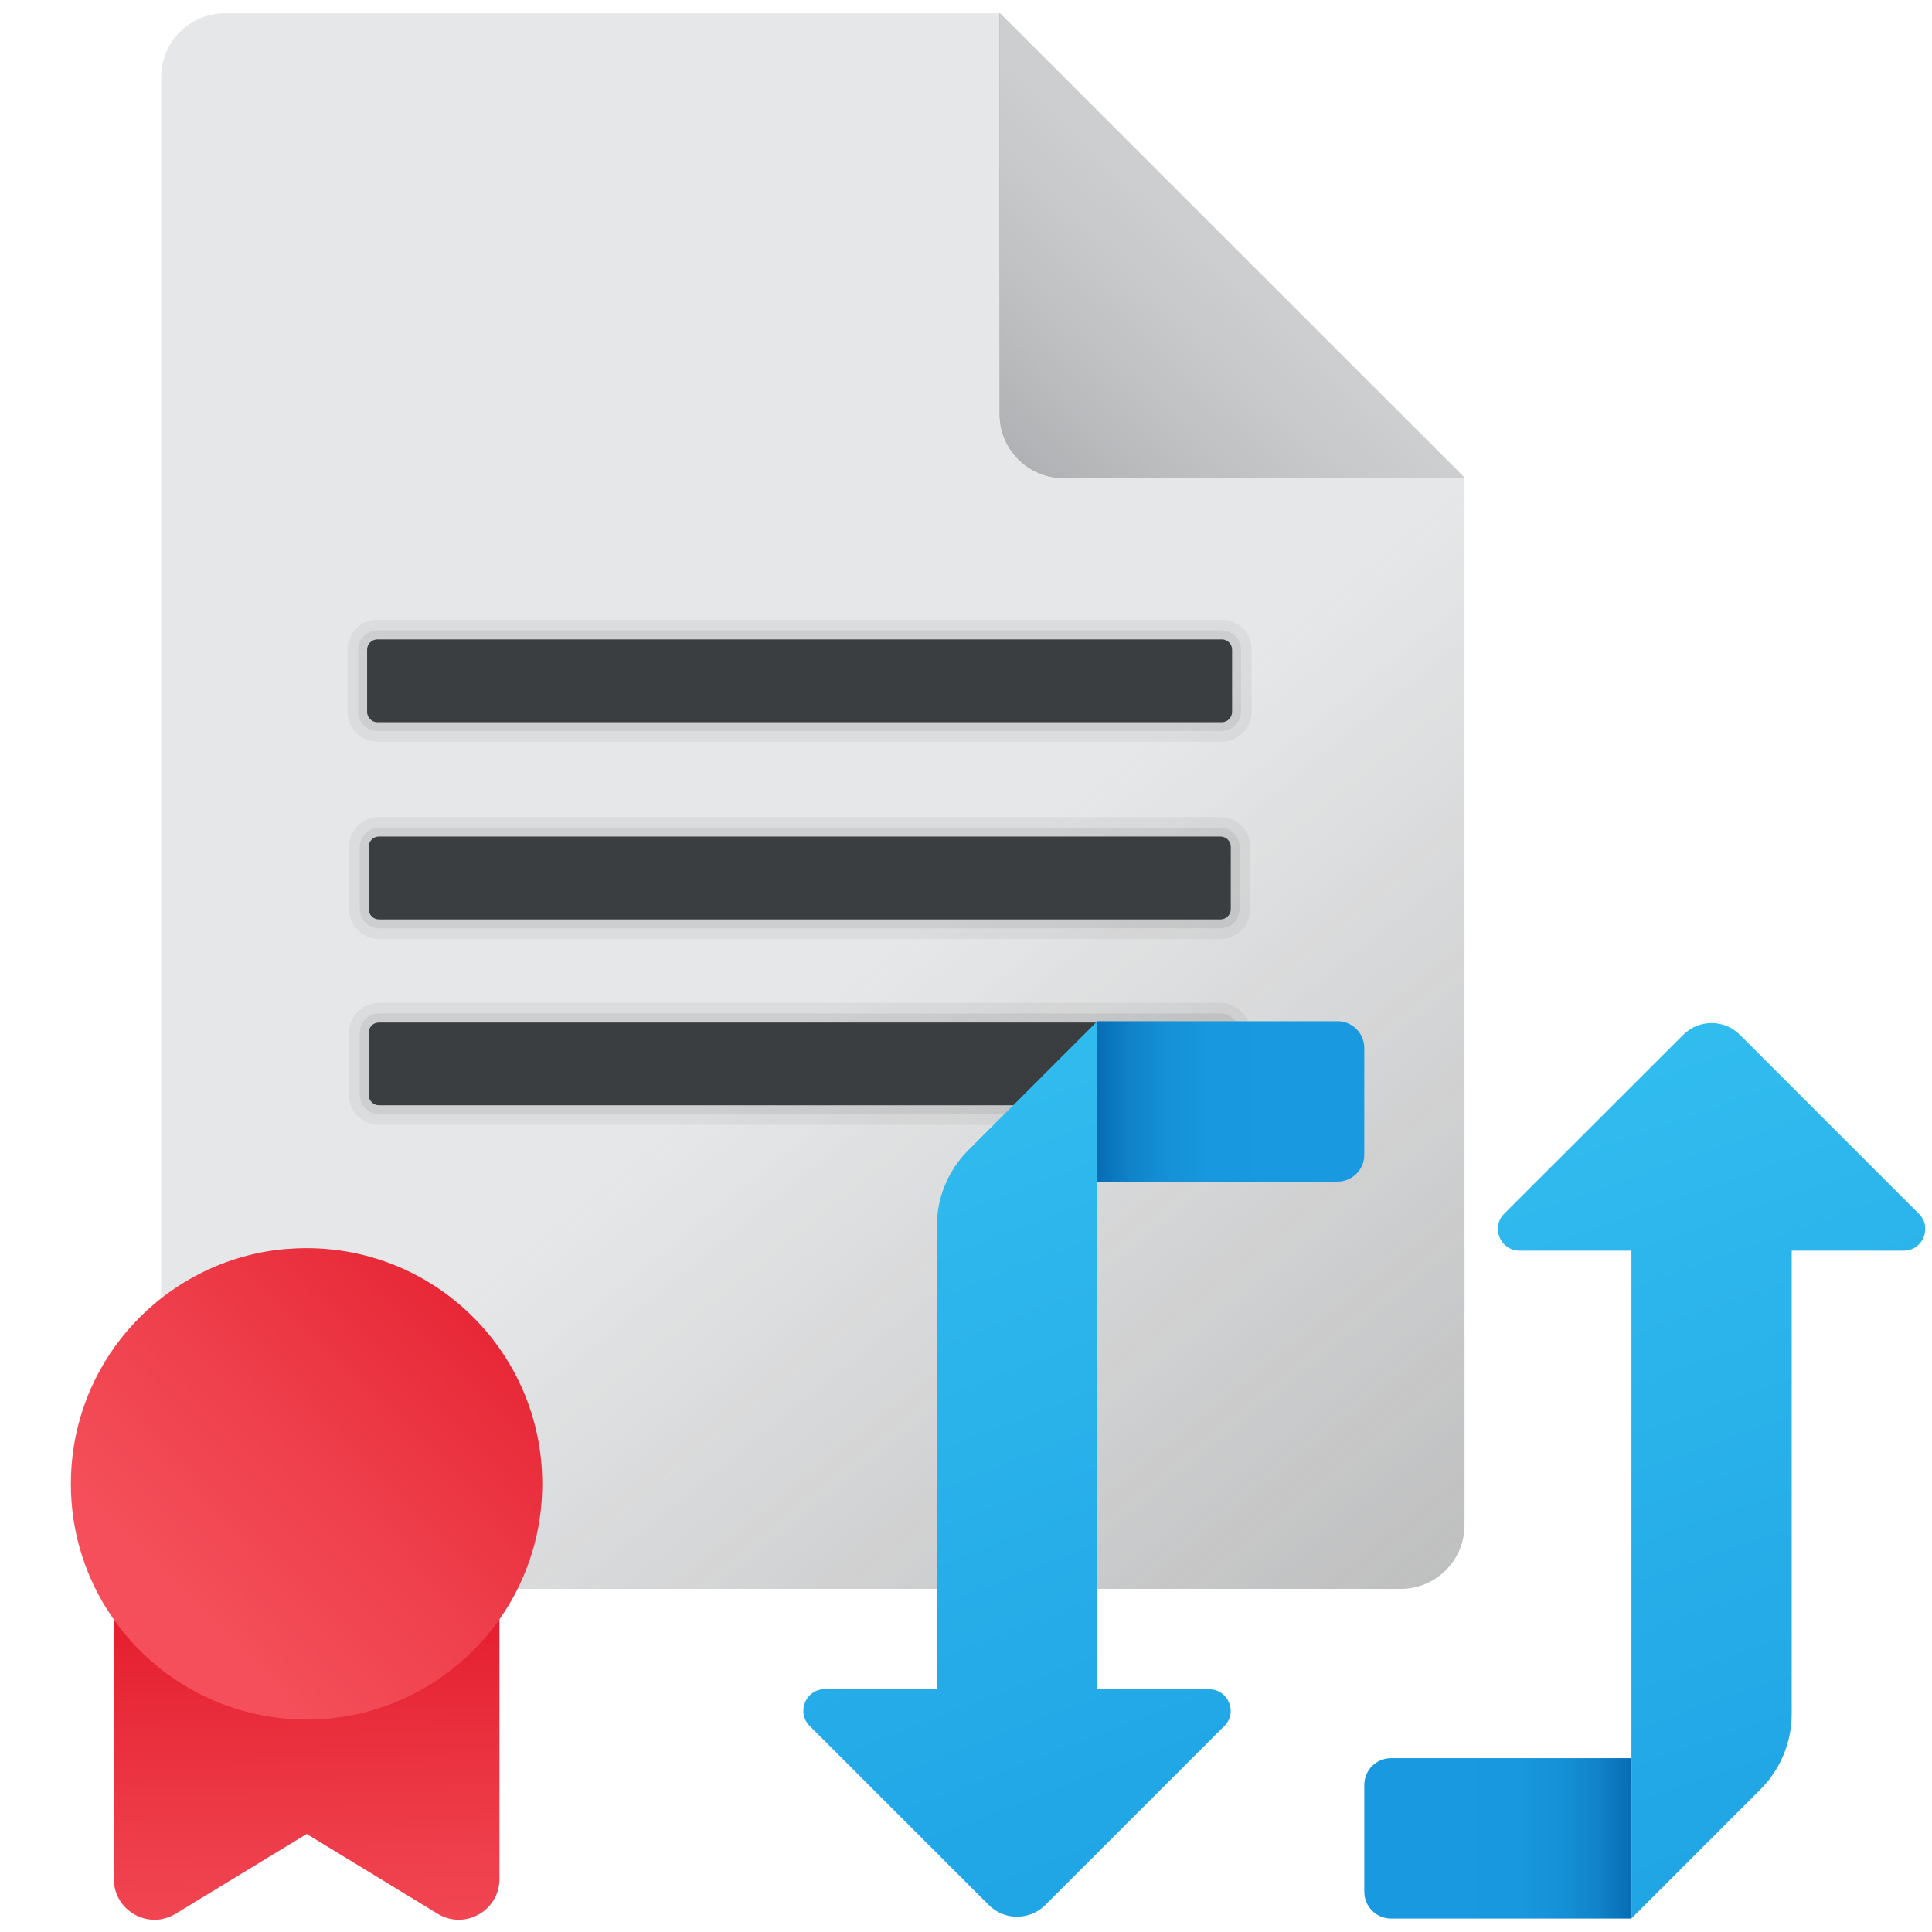
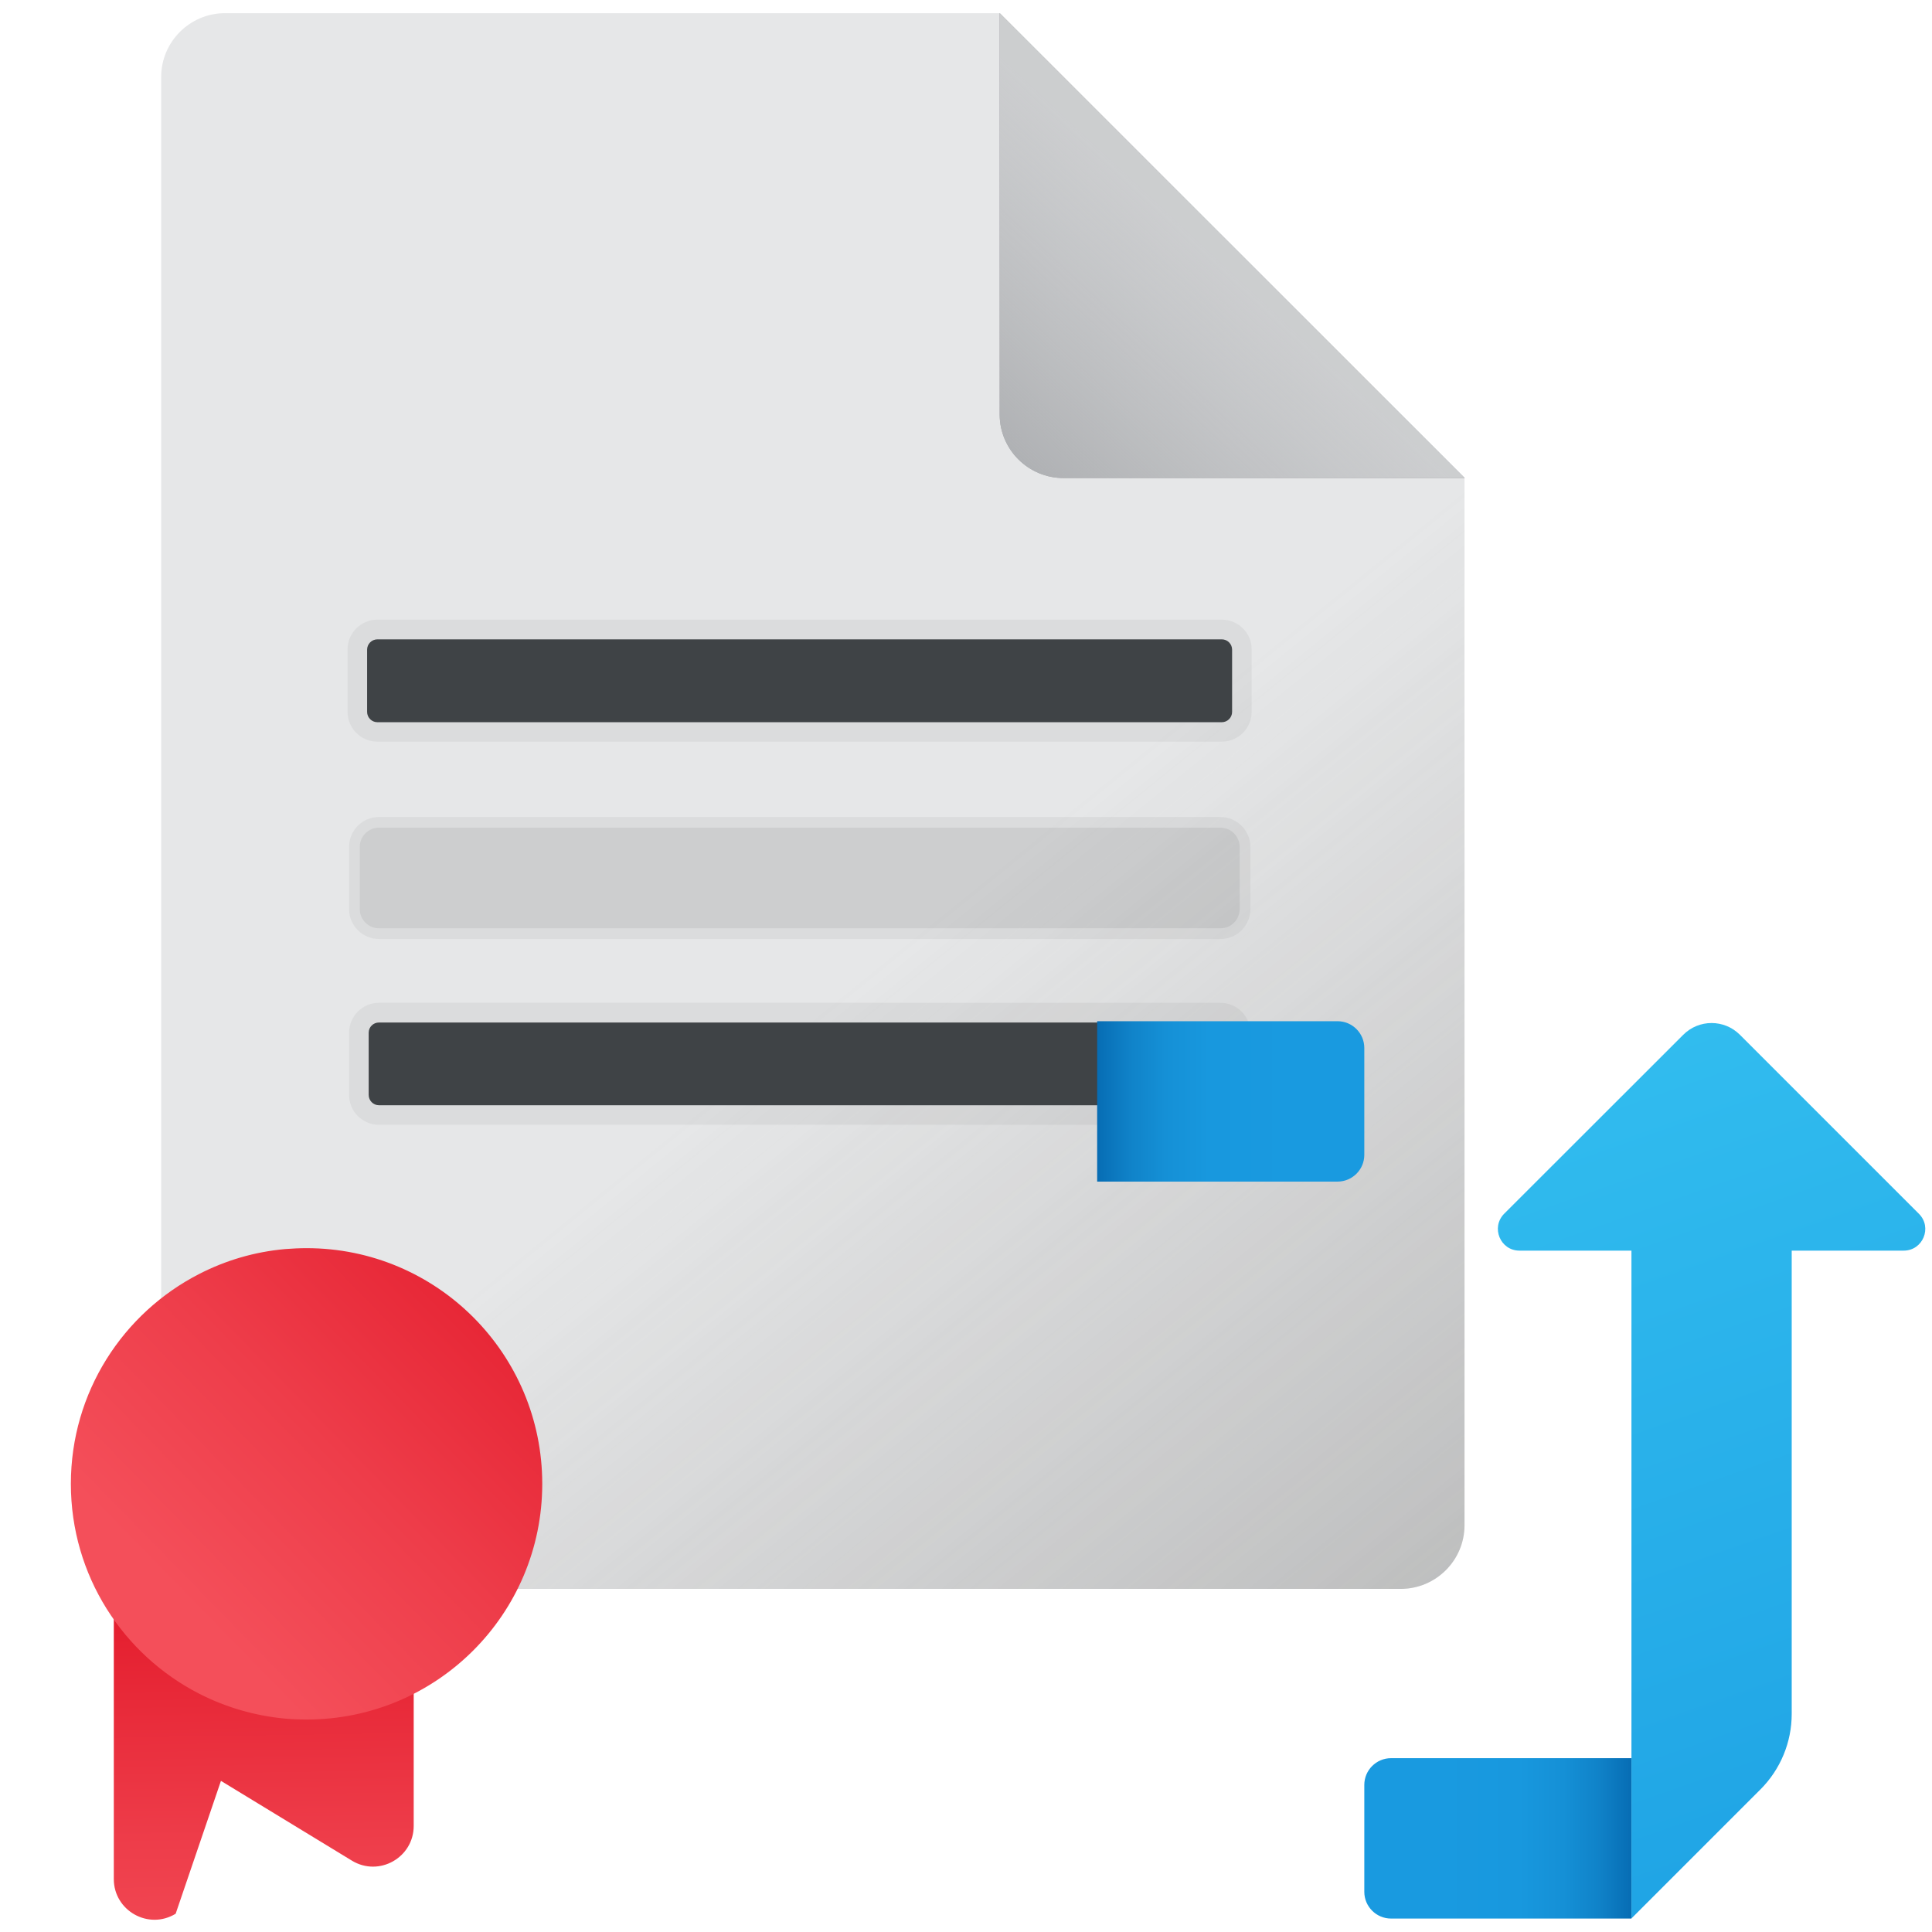
<svg xmlns="http://www.w3.org/2000/svg" version="1.1" id="Layer_1" x="0px" y="0px" viewBox="0 0 1480.4 1480.4" style="enable-background:new 0 0 1480.4 1480.4;" xml:space="preserve">
  <style type="text/css">
	.st0{fill:#E6E7E8;}
	.st1{opacity:0.6;enable-background:new    ;}
	.st2{fill:url(#SVGID_1_);}
	.st3{fill:#424649;}
	.st4{opacity:7.000000e-02;enable-background:new    ;}
	.st5{opacity:5.000000e-02;enable-background:new    ;}
	.st6{fill:#A6A8AB;}
	.st7{opacity:0.6;fill:url(#SVGID_00000013882154362582559600000011524740807691209101_);enable-background:new    ;}
	.st8{fill:url(#SVGID_00000074407138281580611490000006023573268173039288_);}
	.st9{fill:url(#SVGID_00000169554730329442832780000012317409953313416378_);}
	.st10{fill:url(#SVGID_00000053509343896569850480000005582296002954686387_);}
	.st11{fill:url(#SVGID_00000024720879571023490450000016204350861199245450_);}
	.st12{fill:url(#SVGID_00000176003703879724870910000012194144068961296799_);}
	.st13{fill:url(#SVGID_00000007424971494430031650000003894050869899768758_);}
</style>
  <g>
    <g>
      <path class="st0" d="M123.5,59v1109.6c0,26.9,21.8,48.9,48.9,48.9h900.9c26.9,0,48.9-21.8,48.9-48.9V366.3L766,10.1H172.4    C145.5,10.1,123.5,32,123.5,59z" />
    </g>
    <g class="st1">
      <linearGradient id="SVGID_1_" gradientUnits="userSpaceOnUse" x1="498.86" y1="1501.504" x2="1537.477" y2="2781.49" gradientTransform="matrix(1 0 0 1 0 -878.252)">
        <stop offset="0.121" style="stop-color:#6F6F6E;stop-opacity:0" />
        <stop offset="0.816" style="stop-color:#6F6F6E" />
      </linearGradient>
      <path class="st2" d="M123.5,59v1109.6c0,26.9,21.8,48.9,48.9,48.9h900.9c26.9,0,48.9-21.8,48.9-48.9V366.3L766,10.1H172.4    C145.5,10.1,123.5,32,123.5,59z" />
    </g>
-     <path class="st3" d="M290.4,641h644.8c4.4,0,7.9,3.6,7.9,7.9v47.7c0,4.4-3.6,7.9-7.9,7.9H290.4c-4.4,0-7.9-3.6-7.9-7.9v-47.7   C282.5,644.6,286,641,290.4,641z" />
    <path class="st3" d="M290.4,783.5h644.8c4.4,0,7.9,3.6,7.9,7.9V839c0,4.4-3.6,7.9-7.9,7.9H290.4c-4.4,0-7.9-3.6-7.9-7.9v-47.7   C282.5,787,286,783.5,290.4,783.5z" />
    <path class="st3" d="M289.2,489.9h647c4.4,0,7.9,3.6,7.9,7.9v47.7c0,4.4-3.6,7.9-7.9,7.9h-647c-4.4,0-7.9-3.6-7.9-7.9v-47.7   C281.3,493.5,284.8,489.9,289.2,489.9z" />
    <g class="st4">
      <path d="M935.1,634.2H290.4c-8.1,0-14.7,6.6-14.7,14.7v47.7c0,8.1,6.6,14.7,14.7,14.7h644.8c8.1,0,14.7-6.6,14.7-14.7v-47.7    C949.8,640.8,943.3,634.2,935.1,634.2z" />
-       <path d="M935.1,776.6H290.4c-8.1,0-14.7,6.6-14.7,14.7V839c0,8.1,6.6,14.7,14.7,14.7h644.8c8.1,0,14.7-6.6,14.7-14.7v-47.7    C949.8,783.2,943.3,776.6,935.1,776.6z" />
-       <path d="M936.2,483h-647c-8.1,0-14.7,6.6-14.7,14.7v47.7c0,8.1,6.6,14.7,14.7,14.7h647c8.1,0,14.7-6.6,14.7-14.7v-47.7    C951,489.7,944.4,483,936.2,483z" />
    </g>
    <g class="st5">
      <path d="M935.1,626H290.4c-12.7,0-22.9,10.3-22.9,22.9v47.7c0,12.7,10.3,22.9,22.9,22.9h644.8c12.7,0,22.9-10.3,22.9-22.9v-47.7    C958.1,636.3,947.7,626,935.1,626z" />
      <path d="M935.1,768.4H290.4c-12.7,0-22.9,10.3-22.9,22.9V839c0,12.7,10.3,22.9,22.9,22.9h644.8c12.7,0,22.9-10.3,22.9-22.9v-47.7    C958.1,778.7,947.7,768.4,935.1,768.4z" />
      <path d="M936.2,474.8h-647c-12.7,0-22.9,10.3-22.9,22.9v47.7c0,12.7,10.3,22.9,22.9,22.9h647c12.7,0,22.9-10.3,22.9-22.9v-47.7    C959.2,485.1,948.9,474.8,936.2,474.8z" />
    </g>
    <path class="st6" d="M814.9,366.3h307.4L766,10.1v307.4C766,344.4,787.9,366.3,814.9,366.3z" />
    <path class="st6" d="M814.9,366.3h307.4L766,10.1v307.4C766,344.4,787.9,366.3,814.9,366.3z" />
    <linearGradient id="SVGID_00000119829657295388558460000011547094093919959178_" gradientUnits="userSpaceOnUse" x1="752.853" y1="1086.465" x2="1060.724" y2="1416.883" gradientTransform="matrix(1 0 0 -1 0 1480)">
      <stop offset="0" style="stop-color:#FFFFFF;stop-opacity:0" />
      <stop offset="0.588" style="stop-color:#E6E7E8" />
    </linearGradient>
    <path style="opacity:0.6;fill:url(#SVGID_00000119829657295388558460000011547094093919959178_);enable-background:new    ;" d="   M814.9,366.3h307.4L766,10.1v307.4C766,344.4,787.9,366.3,814.9,366.3z" />
  </g>
  <g>
    <linearGradient id="SVGID_00000068637318755880880650000014565538066361290679_" gradientUnits="userSpaceOnUse" x1="-695.88" y1="1632.807" x2="-654.939" y2="1632.807" gradientTransform="matrix(-5 0 0 5 -2434 -7320)">
      <stop offset="0.266" style="stop-color:#199AE0" />
      <stop offset="0.582" style="stop-color:#1898DE" />
      <stop offset="0.745" style="stop-color:#1590D6" />
      <stop offset="0.873" style="stop-color:#1083C9" />
      <stop offset="0.982" style="stop-color:#0870B7" />
      <stop offset="1" style="stop-color:#076CB3" />
    </linearGradient>
    <path style="fill:url(#SVGID_00000068637318755880880650000014565538066361290679_);" d="M840.7,905.4h184.2   c11.3,0,20.5-9.2,20.5-20.5v-81.9c0-11.3-9.2-20.5-20.5-20.5H840.7V905.4z" />
    <linearGradient id="SVGID_00000040555246462041633720000011047389814437491627_" gradientUnits="userSpaceOnUse" x1="-48.312" y1="1158.566" x2="5.226" y2="1020.727" gradientTransform="matrix(5 0 0 -5 876 6600)">
      <stop offset="0" style="stop-color:#32BDEF" />
      <stop offset="1" style="stop-color:#1EA2E4" />
    </linearGradient>
-     <path style="fill:url(#SVGID_00000040555246462041633720000011047389814437491627_);" d="M926.5,1294.4h-85.8V782.6l-98.8,98.8   c-15.4,15.4-24,36.2-24,57.9v355h-85.8c-14.7,0-22.1,17.8-11.7,28.2l137.2,137.2c12,12,31.4,12,43.4,0l137.2-137.2   C948.6,1312.2,941.2,1294.4,926.5,1294.4z" />
    <linearGradient id="SVGID_00000155135153709040946830000011339729503052475800_" gradientUnits="userSpaceOnUse" x1="-355.12" y1="1307.748" x2="-314.179" y2="1307.748" gradientTransform="matrix(5 0 0 -5 2821 7947.36)">
      <stop offset="0.266" style="stop-color:#199AE0" />
      <stop offset="0.582" style="stop-color:#1898DE" />
      <stop offset="0.745" style="stop-color:#1590D6" />
      <stop offset="0.873" style="stop-color:#1083C9" />
      <stop offset="0.982" style="stop-color:#0870B7" />
      <stop offset="1" style="stop-color:#076CB3" />
    </linearGradient>
    <path style="fill:url(#SVGID_00000155135153709040946830000011339729503052475800_);" d="M1250.1,1347.2h-184.2   c-11.3,0-20.5,9.2-20.5,20.5v81.9c0,11.3,9.2,20.5,20.5,20.5h184.2V1347.2z" />
    <linearGradient id="SVGID_00000070086943373526256660000016215029492380151985_" gradientUnits="userSpaceOnUse" x1="67.913" y1="1162.477" x2="115.76" y2="1026.915" gradientTransform="matrix(5 0 0 -5 876 6600)">
      <stop offset="0" style="stop-color:#32BDEF" />
      <stop offset="1" style="stop-color:#1EA2E4" />
    </linearGradient>
    <path style="fill:url(#SVGID_00000070086943373526256660000016215029492380151985_);" d="M1164.3,958.3h85.8V1470l98.8-98.8   c15.4-15.4,24-36.2,24-57.9v-355h85.8c14.7,0,22.1-17.8,11.7-28.2l-137.2-137.2c-12-12-31.4-12-43.4,0L1152.6,930   C1142.2,940.5,1149.6,958.3,1164.3,958.3z" />
  </g>
  <linearGradient id="SVGID_00000071555776160891842940000008448416151484104111_" gradientUnits="userSpaceOnUse" x1="238.195" y1="1542.369" x2="233.46" y2="1246.911">
    <stop offset="0" style="stop-color:#F44F5A" />
    <stop offset="0.443" style="stop-color:#EE3D4A" />
    <stop offset="1" style="stop-color:#E52030" />
  </linearGradient>
-   <path style="fill:url(#SVGID_00000071555776160891842940000008448416151484104111_);" d="M134.6,1466.4  c-20.8,12.7-47.4-2.3-47.4-26.6v-206.3c19.2,17.2,41.4,31,65.7,40.7c20.8,8.3,43.2,13.5,66.6,15.2c5.1,0.4,10.3,0.5,15.5,0.5  c56.8,0,108.5-21.3,147.7-56.4v206.3c0,24.3-26.6,39.3-47.4,26.6l-100.3-61.1L134.6,1466.4z" />
+   <path style="fill:url(#SVGID_00000071555776160891842940000008448416151484104111_);" d="M134.6,1466.4  c-20.8,12.7-47.4-2.3-47.4-26.6v-206.3c20.8,8.3,43.2,13.5,66.6,15.2c5.1,0.4,10.3,0.5,15.5,0.5  c56.8,0,108.5-21.3,147.7-56.4v206.3c0,24.3-26.6,39.3-47.4,26.6l-100.3-61.1L134.6,1466.4z" />
  <linearGradient id="SVGID_00000021804105218883289670000004454296759008326547_" gradientUnits="userSpaceOnUse" x1="142.521" y1="1227.25" x2="400.839" y2="974.841">
    <stop offset="0" style="stop-color:#F44F5A" />
    <stop offset="0.443" style="stop-color:#EE3D4A" />
    <stop offset="1" style="stop-color:#E52030" />
  </linearGradient>
  <path style="fill:url(#SVGID_00000021804105218883289670000004454296759008326547_);" d="M218.5,957.1c-23.5,2.1-45.6,8.7-65.7,19  c-58.5,29.9-98.5,90.7-98.5,160.9c0,70.2,40,131,98.5,160.9c20,10.2,42.2,16.8,65.7,19c5.4,0.5,10.9,0.7,16.4,0.7  c99.7,0,180.6-80.8,180.6-180.6c0-99.7-80.8-180.6-180.6-180.6C229.4,956.4,223.9,956.7,218.5,957.1z" />
</svg>